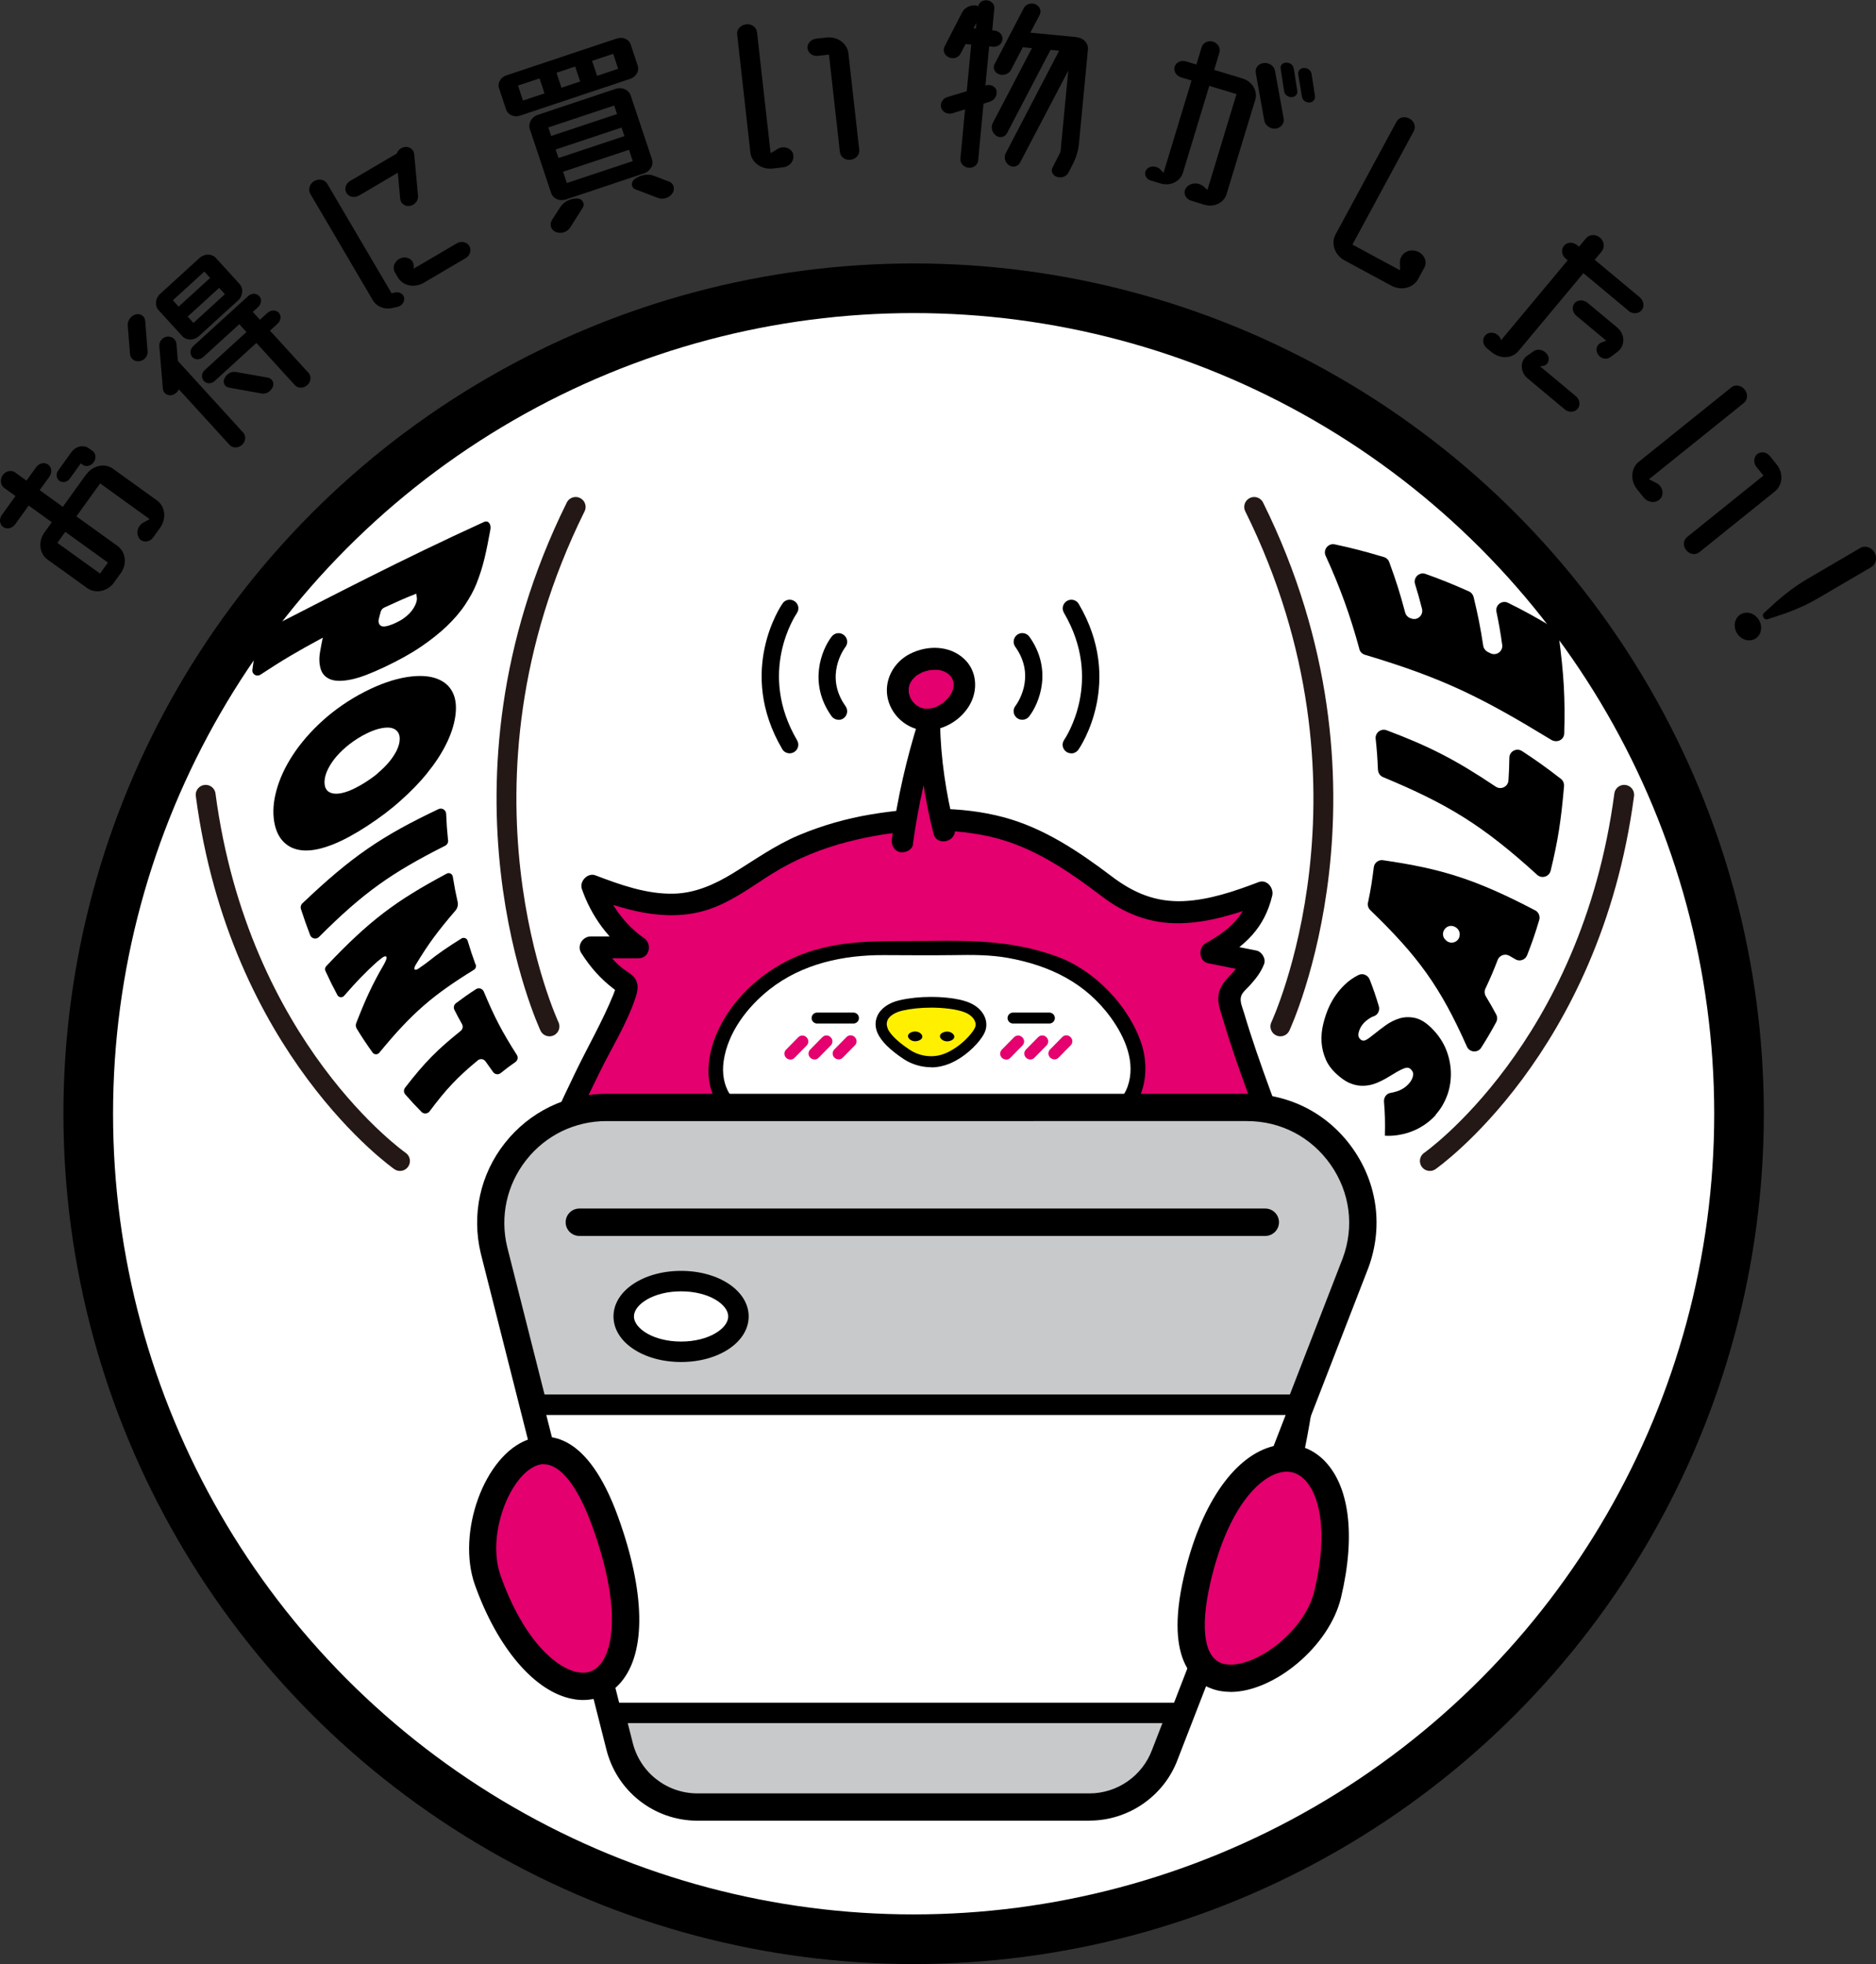
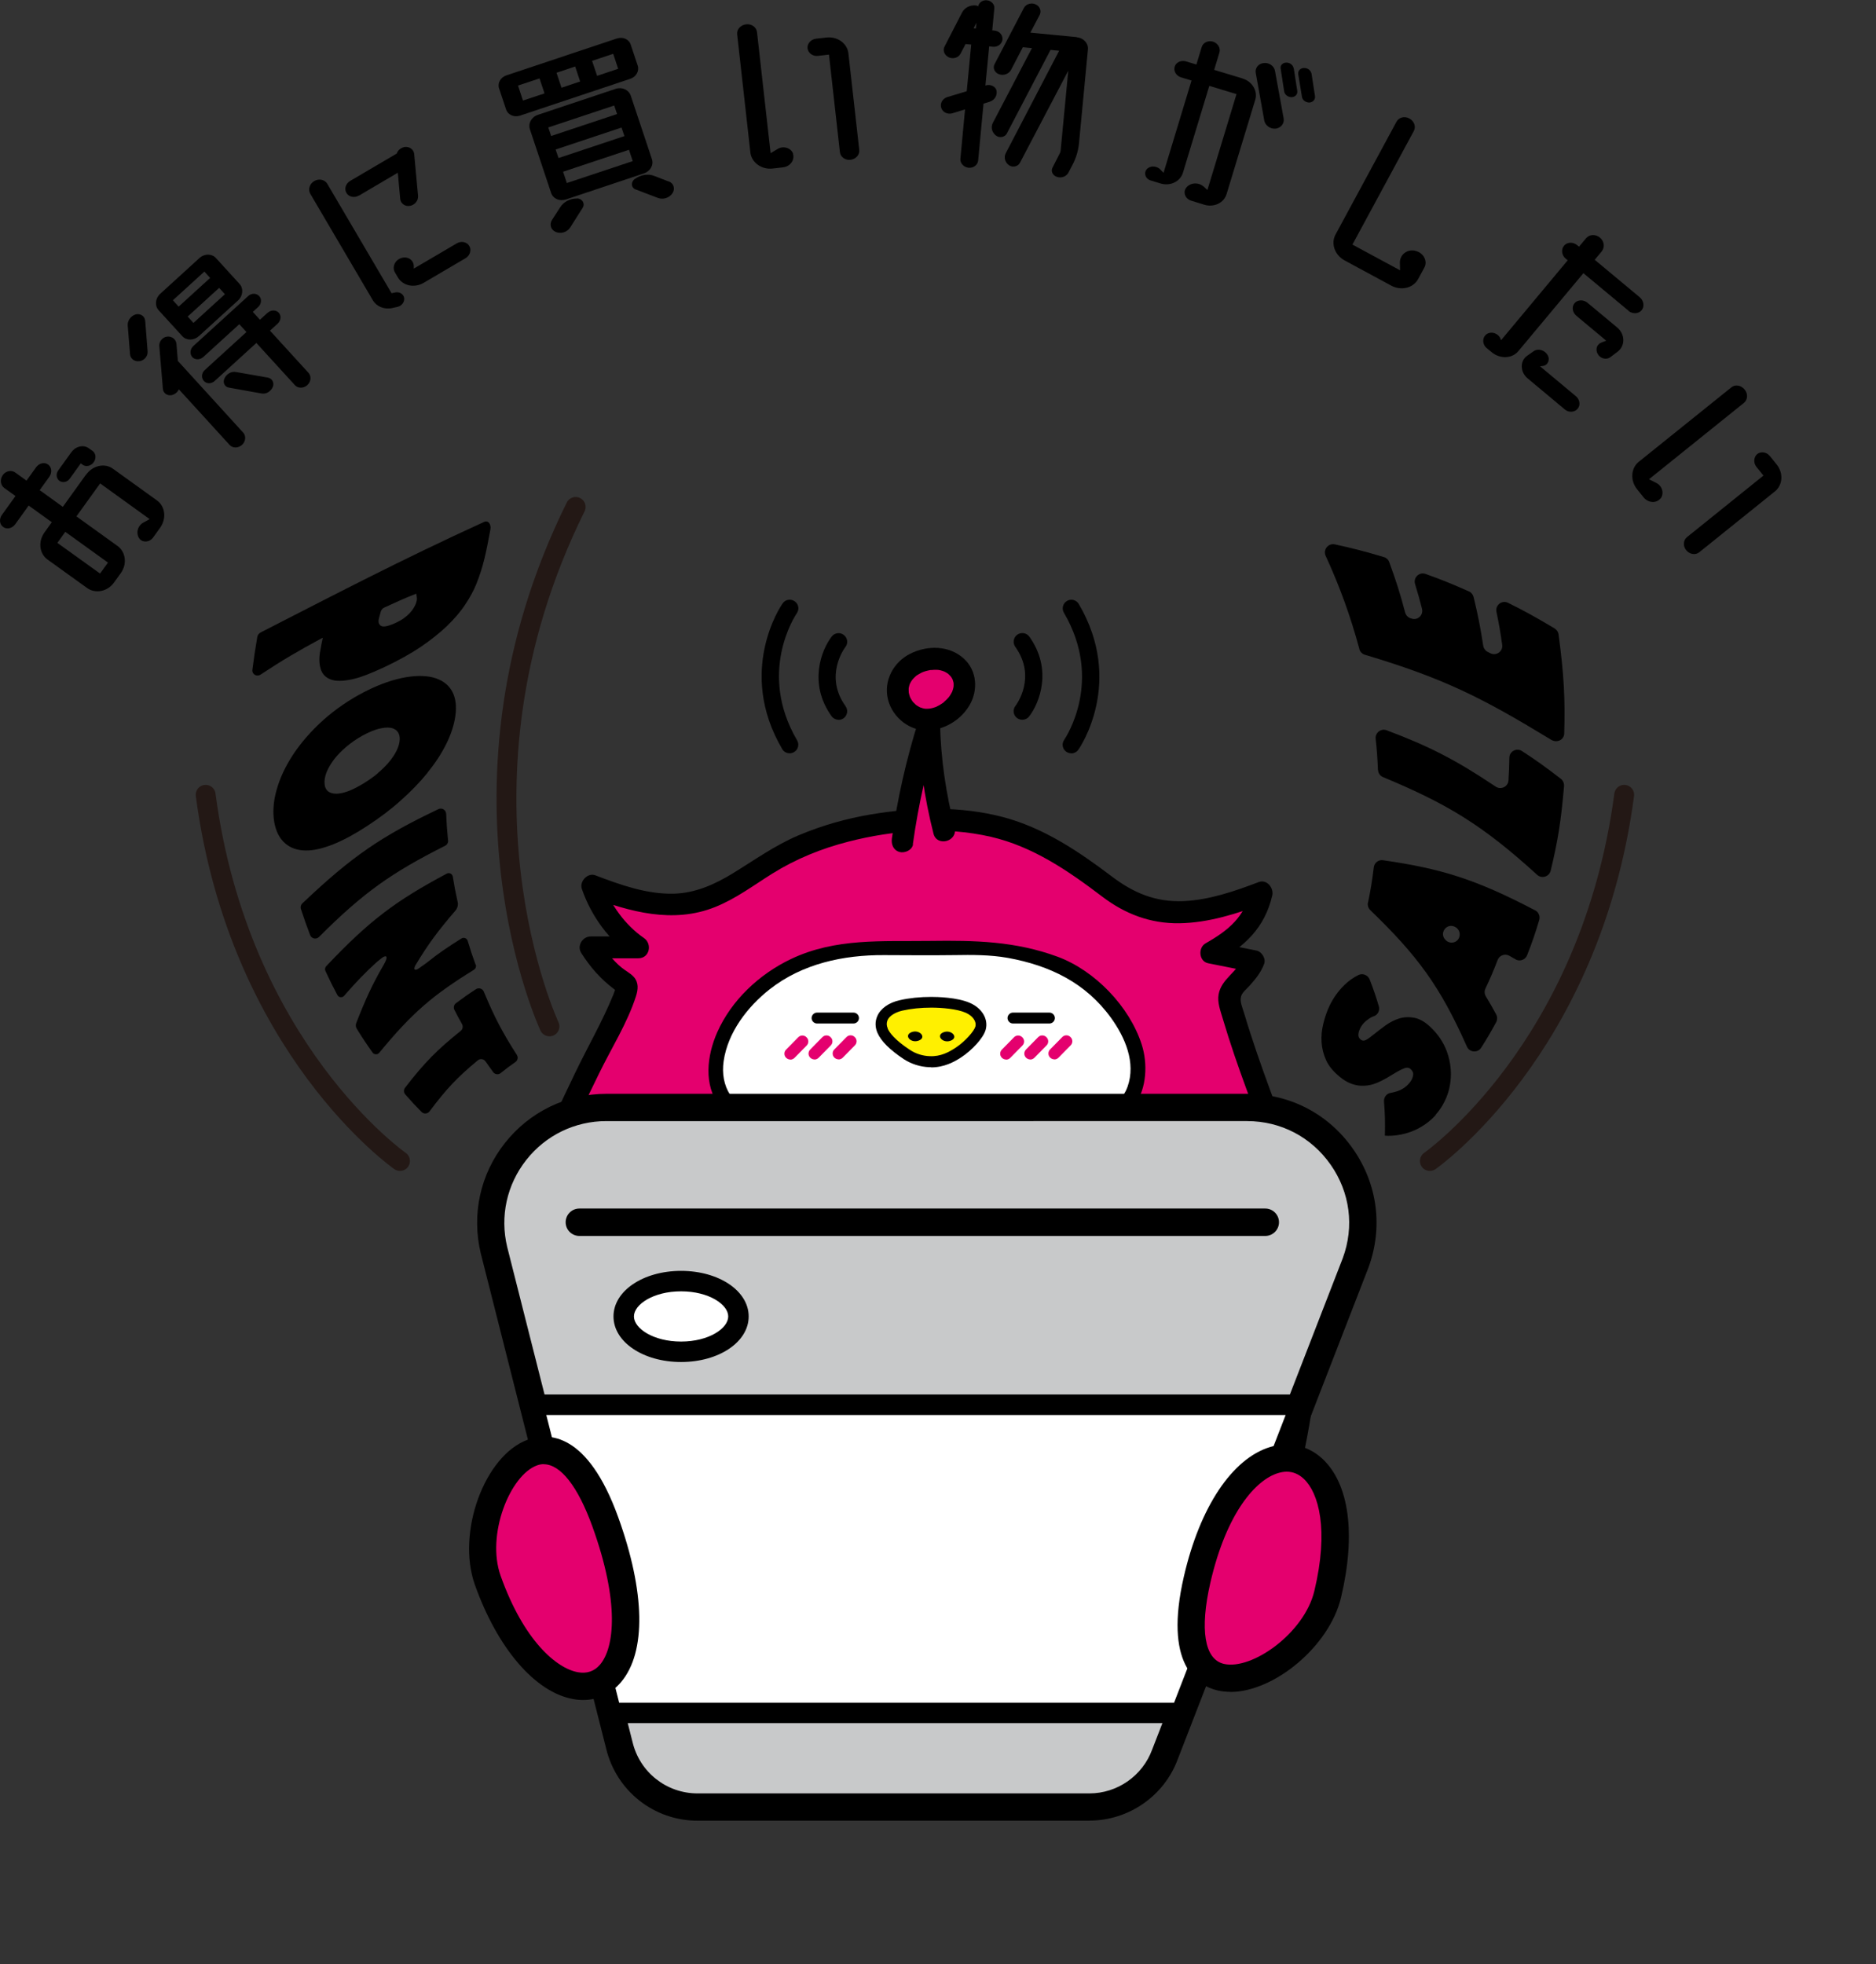
<svg xmlns="http://www.w3.org/2000/svg" id="b" data-name="レイヤー 2" width="189.01" height="197.86" viewBox="0 0 189.01 197.86">
  <rect x="0" y="0" width="189.01" height="197.86" fill="#333333" stroke="none" />
  <defs>
    <style>
      .d {
        fill: #fff;
      }

      .e {
        fill: #fff000;
      }

      .f {
        fill: #e4006e;
      }

      .g {
        fill: #c8c9ca;
      }

      .h {
        stroke: #000;
        stroke-miterlimit: 10;
        stroke-width: 5px;
      }

      .h, .i {
        fill: none;
      }

      .i {
        stroke: #231815;
        stroke-linecap: round;
        stroke-linejoin: round;
        stroke-width: 2px;
      }
    </style>
  </defs>
  <g id="c" data-name="レイヤー 1">
    <g>
      <path d="m8.68,47.81c.66-.92,1.87-1.19,2.7-.59l4.43,3.19c.85.61.98,1.84.32,2.76l-.69.96c-.38.53-1.11.57-1.43.08-.34-.53-.13-1.29.48-1.59l.59-.32-4.99-3.6-2.39,3.32,4.14,2.98c.83.6.99,1.82.33,2.74l-.68.94c-.66.92-1.87,1.16-2.71.56l-3.99-2.87c-.83-.6-.97-1.81-.31-2.73l.74-1.03-2.33-1.68-1.36,1.89c-.3.41-.83.54-1.21.27-.38-.27-.42-.82-.12-1.23l1.36-1.89-1.13-.81c-.39-.28-.46-.87-.15-1.3.31-.43.88-.54,1.27-.25l1.12.81.97-1.35c.3-.41.83-.54,1.21-.27.37.27.42.82.12,1.23l-.97,1.35,2.33,1.68,2.33-3.24Zm-1.48-2.26c.43-.6,1.21-.78,1.75-.39l.38.27c.34.25.38.76.11,1.14-.27.37-.77.5-1.11.25l-.19-.14-1.11,1.54c-.26.36-.71.45-1.04.22-.32-.23-.38-.7-.12-1.05l1.32-1.84Zm3.67,11.12l-4.29-3.09-.8,1.11,4.3,3.09.8-1.11Z" />
      <path d="m14.06,36.38c-.48.09-.93-.23-.96-.71l-.23-2.86c-.05-.5.31-.99.81-1.14.46-.11.9.17.95.64l.24,3.08c.05.47-.32.92-.81,1Zm5.96-2.51c-.49.45-1.24.45-1.65,0l-2.39-2.62c-.41-.45-.34-1.2.16-1.65l3.96-3.61c.49-.45,1.24-.45,1.65,0l2.39,2.62c.41.45.34,1.2-.15,1.65l-3.96,3.61Zm-2.24.8l.14,1.69,6.58,7.22c.31.34.26.9-.12,1.24-.38.34-.94.34-1.25,0l-5.11-5.6c-.12.28-.39.5-.69.58-.46.11-.89-.19-.92-.64l-.36-4.3c-.04-.45.32-.89.79-.95.49-.05.91.28.94.76Zm2.81-7.31l-3.17,2.89.58.64,3.17-2.89-.58-.64Zm-1.1,5.17l3.17-2.89-.58-.64-3.17,2.89.58.64Zm7.48-1.02c.34-.31.84-.31,1.12,0,.27.29.22.79-.12,1.1l-.77.7,3.88,4.25c.31.34.26.9-.12,1.24-.38.34-.94.34-1.25,0l-3.88-4.25-4.2,3.83c-.34.31-.82.3-1.09,0-.28-.31-.25-.79.09-1.1l4.2-3.83-.72-.79-3.62,3.3c-.34.31-.84.31-1.11.02-.28-.31-.24-.81.1-1.12l5.53-5.04c.32-.3.82-.3,1.11.01.27.29.22.79-.1,1.09l-.55.5.72.79.77-.7Zm-3.18,5.97l3.19.56c.45.08.67.53.51.93-.2.47-.68.76-1.14.67l-3.28-.59c-.43-.06-.65-.51-.46-.92.22-.48.73-.75,1.18-.65Z" />
      <path d="m39.83,29.46c.43-.08.81.15.89.55.05.41-.23.79-.65.9l-.54.12c-.8.18-1.58-.14-1.96-.77l-6.31-10.74c-.24-.42-.08-1,.4-1.28.48-.28,1.07-.14,1.31.27l6.48,11.03.38-.08Zm-3.67-9.76c-.46.27-1.02.14-1.25-.26-.25-.42-.08-.95.38-1.22l4.68-2.75c.12-.34.41-.58.79-.66.49-.07.92.24.97.7l.39,4.23c.03.47-.32.92-.83,1-.48.09-.92-.24-.97-.7l-.24-2.64-3.92,2.31Zm9.87,4.81c.44-.26,1.02-.14,1.26.28.23.4.06.96-.38,1.22l-4.22,2.48c-.94.55-2.1.31-2.6-.54l-.3-.51c-.31-.53,0-1.24.63-1.44.62-.22,1.25.17,1.27.79v.27s4.34-2.55,4.34-2.55Z" />
      <path d="m62.15,3.88c.59-.2,1.21.06,1.39.6l.71,2.13c.18.54-.16,1.14-.75,1.33l-11.11,3.71c-.59.2-1.22-.08-1.4-.62l-.71-2.13c-.18-.54.16-1.12.75-1.31l11.11-3.71Zm-7.29,5.53l-.5-1.51-2.17.72.5,1.51,2.17-.72Zm10.01,8.06l-7.84,2.62c-.66.22-1.31-.07-1.51-.67l-2.13-6.39c-.2-.6.15-1.24.8-1.46l7.84-2.62c.64-.21,1.32.09,1.52.69l2.13,6.39c.2.6-.17,1.23-.81,1.44Zm-2.99-6.84l-6.64,2.21.29.86,6.64-2.21-.29-.86Zm-3.72,9.36c.52.03.81.53.54.95l-1.26,1.99c-.31.46-.92.66-1.44.44-.51-.21-.67-.77-.38-1.22l.82-1.27c.35-.56,1.02-.89,1.7-.88h.02Zm4.75-6.28l-.29-.86-6.64,2.21.29.86,6.64-2.21Zm-4.46-5.5l-.5-1.51-1.88.63.5,1.51,1.88-.63Zm-1.34,10.23l6.64-2.21-.38-1.14-6.64,2.21.38,1.14Zm5.17-11.51l-.5-1.51-2.13.71.51,1.51,2.12-.71Zm5.09,11.34c.49.17.68.73.39,1.18-.3.48-.94.69-1.47.49l-2.23-.85c-.47-.15-.53-.73-.13-1.04l.06-.04c.57-.41,1.31-.53,1.92-.29l1.45.56Z" />
      <path d="m79.89,15.48c.21.63-.27,1.3-1.01,1.38l-1.03.12c-1.13.13-2.14-.61-2.25-1.63l-1.33-11.89c-.06-.5.36-.95.91-1.01s1.03.29,1.09.79l1.37,12.19.7-.42c.59-.36,1.36-.11,1.57.48Zm2.31-11.58l1.08-.12c1.1-.12,2.09.59,2.2,1.61l1.09,9.7c.06.5-.34.95-.89,1.01-.53.06-1.01-.29-1.06-.79l-1.1-9.81-1.12.13c-.51.06-.99-.29-1.04-.77-.05-.46.34-.9.85-.96Z" />
      <path d="m100.4,9.13c.09.49-.18.95-.69,1.12l-.62.19-.54,5.73c-.04.44-.47.78-.97.73-.48-.05-.86-.46-.82-.9l.47-4.98-1.27.39c-.48.14-.99-.09-1.13-.55-.14-.46.13-.92.61-1.08l1.96-.59.45-4.7-.57-.05-.51.98c-.22.4-.75.56-1.19.35-.44-.21-.63-.71-.4-1.11l1.76-3.42c.25-.46.79-.75,1.36-.69.09,0,.18.04.25.09.08-.39.46-.65.87-.61.46.04.8.41.76.81l-.21,2.22.21.02c.51.05.86.44.82.9-.04.44-.47.78-.97.73l-.37-.04-.38,3.95.05-.02c.48-.14.99.12,1.08.55Zm-2.02-6.84l-.29.56.23.02.06-.58Zm10.12,1.47c.69.07,1.17.62,1.11,1.22l-.9,9.45c-.07.73-.28,1.45-.62,2.11l-.45.86c-.2.38-.7.57-1.15.42-.45-.15-.64-.59-.44-.95l.71-1.39c.06-.1.09-.2.1-.31l.77-8.05-4.88,9.3c-.2.36-.72.48-1.09.23-.41-.29-.55-.81-.32-1.23l5.37-10.31-.87-.08-4.4,8.42c-.2.38-.74.48-1.09.21-.41-.31-.55-.83-.32-1.28l3.94-7.53-.92-.09-1.19,2.29c-.22.4-.75.6-1.2.43-.45-.15-.66-.63-.46-1.01l2.95-5.65c.2-.4.73-.58,1.17-.39.45.19.63.67.43,1.07l-.94,1.79,4.69.45Z" />
      <path d="m125.19,7.91c.97.29,1.55,1.26,1.28,2.14l-2.89,9.5c-.27.9-1.28,1.37-2.26,1.07l-1.3-.4c-.62-.19-.87-.88-.49-1.33.42-.51,1.23-.55,1.76-.08l.36.33,2.93-9.66-2.74-.83-2.66,8.76c-.27.88-1.28,1.37-2.26,1.07l-.99-.3c-.51-.15-.72-.72-.41-1.11s.99-.4,1.38,0l.33.34,2.82-9.3-1.06-.32c-.49-.15-.77-.63-.64-1.07.13-.44.64-.68,1.13-.54l1.06.32.53-1.75c.14-.46.65-.7,1.13-.56.49.15.8.64.66,1.1l-.53,1.75,2.85.86Zm3.27-.76l.87,4.78c.09.51-.27.95-.8,1.03-.55.05-1.06-.32-1.15-.81l-.86-4.8c-.09-.49.26-.95.81-1,.52-.06,1.05.29,1.13.8Zm1.89-.26l.35,2.26c.06.35-.21.62-.56.64-.38,0-.72-.26-.76-.6l-.35-2.26c-.07-.33.19-.62.55-.62.37-.02.7.23.76.58Zm2.14,2.8c.04.34-.21.62-.58.64-.36,0-.7-.25-.74-.6l-.37-2.26c-.05-.32.21-.62.57-.62.37-.02.7.23.77.58l.35,2.26Z" />
      <path d="m142.63,25.28c.79.19,1.23,1.02.88,1.67l-.63,1.16c-.49.91-1.7,1.2-2.7.67l-4.7-2.54c-1.02-.55-1.41-1.72-.92-2.62l6.14-11.36c.24-.44.81-.59,1.3-.32.49.26.68.82.44,1.27l-6.18,11.43,4.8,2.59-.02-.8c.01-.8.76-1.36,1.57-1.16Z" />
      <path d="m164.06,31.29l-4.53-3.77-6.55,7.85c-.63.76-1.83.82-2.68.12l-.5-.41c-.5-.41-.48-1.16.05-1.46.54-.29,1.25.06,1.38.66l6.72-8.06-.2-.16c-.41-.34-.49-.93-.17-1.31.31-.37.9-.4,1.31-.06l.2.16.71-.85c.34-.4.96-.43,1.4-.06.43.35.51.97.18,1.38l-.71.85,4.53,3.77c.41.34.51.94.2,1.31-.32.39-.93.4-1.34.06Zm-5.29,8.62c.39.33.49.9.18,1.27s-.9.4-1.29.07l-3.76-3.14c-.76-.64-.78-1.77-.02-2.28l.64-.45c.44-.31,1.1-.12,1.4.38.29.49.02,1.06-.5,1.11l-.26.03,3.62,3.02Zm1.17-9.41l2.98,2.48c.82.68.84,1.85.07,2.44l-.74.56c-.4.3-1,.15-1.26-.29-.28-.45-.12-1.01.35-1.18l.49-.19-3-2.5c-.41-.34-.5-.91-.19-1.28.3-.35.89-.38,1.3-.04Z" />
      <path d="m167.3,50.21c-.42.52-1.24.47-1.71-.11l-.65-.81c-.71-.88-.63-2.13.17-2.77l9.33-7.5c.39-.32.99-.21,1.34.23.35.43.31,1.02-.08,1.34l-9.56,7.69.73.37c.62.3.82,1.09.43,1.58Zm11.02-4.27l.68.85c.7.86.62,2.08-.18,2.72l-7.61,6.12c-.39.32-.98.22-1.33-.21-.33-.41-.3-1.01.1-1.32l7.69-6.19-.71-.88c-.32-.4-.28-.99.09-1.29.36-.29.95-.2,1.26.2Z" />
-       <path d="m176.84,64.35c-.62.36-1.45.1-1.85-.58-.4-.68-.22-1.53.4-1.89s1.43-.09,1.83.59c.4.68.23,1.52-.38,1.88Zm2.95-2.53l-1.69.56c-.36.13-.66-.39-.37-.64l1.32-1.2c.93-.81,1.93-1.56,3-2.19l5.38-3.15c.47-.28,1.13-.07,1.43.45.3.52.16,1.19-.31,1.47l-5.38,3.15c-1.07.63-2.21,1.13-3.38,1.55Z" />
    </g>
    <g>
-       <circle class="d" cx="92.05" cy="112.2" r="83.16" />
      <g>
        <g>
          <g>
            <path class="f" d="m77.93,163.58c2.44-.12,4.54-.4,6.1-2.16,2.26-2.55,4.34-2.86,7.47-3.04,2.31-.13,4.77.3,6.58,1.91,1.01.89,2.08,1.88,3.4,2.38,1.29.49,3.9.87,5.26.9,4.13.08,7.46.37,11.35-1.4,3.7-1.68,7.61-5.59,9.18-7.82,3.8-5.4,5.48-21.79,4.16-29.54-1.3-7.65-5.11-15.01-7.53-23.78-.44-1.58,1.9-2.64,2.4-4.2l-4.26-.85c2.87-1.6,4.37-2.78,5.08-6.04-4.97,1.9-10.41,3.35-15.02-.19-6.41-4.92-10.73-7.54-19.9-7.07-4.45.23-10.62,1.35-15.98,5.07-5.5,3.82-8.63,4.57-16.54,1.52,1.24,3.91,4.62,6.19,4.62,6.19h-4.8c1.62,2.64,2.84,3.1,3.58,3.76.6.53-2.26,4.96-6.49,14.42-4.79,10.71-4.23,36.2,3.5,41.55,1.01.7,1.78,1.69,2.16,2.86.77,2.35,3.82,6.15,15.66,5.55Z" />
            <path d="m77.93,164.68c1.82-.1,3.7-.27,5.31-1.21,1.67-.97,2.62-2.72,4.5-3.41,1.68-.61,3.74-.72,5.51-.57,1.11.09,2.23.39,3.2.96.97.57,1.76,1.45,2.66,2.12,3.14,2.32,7.59,2.17,11.31,2.16,4.43-.02,8.36-1.19,11.9-3.89,2.59-1.97,5.27-4.43,6.74-7.39,1.36-2.73,2.09-5.78,2.65-8.76,1.22-6.53,1.87-13.59.78-20.18-.84-5.07-2.77-9.91-4.53-14.71-.94-2.57-1.85-5.16-2.63-7.79-.16-.53-.45-1.13-.28-1.66.12-.39.55-.72.82-1.02.62-.69,1.15-1.33,1.49-2.21.21-.53-.23-1.25-.77-1.36l-4.26-.85.26,2.01c2.84-1.6,4.82-3.43,5.59-6.7.18-.75-.53-1.67-1.36-1.36-2.42.92-4.96,1.8-7.57,1.92-2.83.12-5.06-.83-7.28-2.52-3.31-2.5-6.79-4.84-10.85-5.93-4.31-1.15-8.97-1.02-13.34-.29-2.52.42-4.97,1.12-7.32,2.11s-4.44,2.49-6.64,3.84c-1.82,1.11-3.76,1.98-5.92,2.04-2.73.07-5.4-.89-7.92-1.85-.77-.29-1.61.6-1.36,1.36.93,2.72,2.74,5.22,5.13,6.85.19-.68.37-1.37.56-2.05h-4.8c-.81,0-1.41.94-.95,1.66.91,1.43,1.94,2.61,3.29,3.63.04.03.45.36.46.35.05-.03-.35-.5-.24-.54,0,0-.19.56-.27.75-1.09,2.69-2.58,5.25-3.84,7.87-1.48,3.09-3.01,6.17-3.87,9.51-.79,3.03-1.22,6.17-1.46,9.29-.5,6.48-.24,13.25,1.4,19.56.65,2.5,1.54,5.07,3.05,7.19.64.9,1.36,1.66,2.22,2.34,1.22.95,1.63,1.98,2.27,3.3,2.74,5.59,11.13,5.67,16.35,5.43,1.41-.06,1.42-2.27,0-2.2-3.54.16-7.33.15-10.67-1.18-1.51-.6-2.97-1.56-3.72-3.04-.47-.93-.89-2.17-1.74-3.07s-1.84-1.42-2.58-2.37c-1.55-1.96-2.39-4.45-3.02-6.83-1.63-6.18-1.85-12.78-1.36-19.13.24-3.03.67-6.05,1.46-8.99.91-3.39,2.52-6.53,4.04-9.67,1.23-2.54,2.87-5.11,3.74-7.82.22-.69.3-1.38-.21-1.96-.34-.38-.86-.63-1.25-.96-.88-.72-1.54-1.62-2.15-2.58l-.95,1.66h4.8c1.15,0,1.43-1.46.56-2.05-1.88-1.29-3.39-3.38-4.12-5.53l-1.36,1.36c4.07,1.55,8.43,2.75,12.65,1.06,2.1-.84,3.87-2.18,5.77-3.37,2.37-1.48,4.96-2.53,7.66-3.22,4.58-1.18,9.72-1.56,14.36-.49,4.23.98,7.79,3.42,11.2,6.01,2.31,1.76,4.86,2.74,7.79,2.7s5.84-.97,8.59-2.01c-.45-.45-.9-.9-1.36-1.36-.64,2.72-2.22,4.05-4.58,5.39-.79.44-.68,1.83.26,2.01,1.42.28,2.84.57,4.26.85l-.77-1.36c-.55,1.39-2.15,2.07-2.44,3.63-.15.83.18,1.65.41,2.44.37,1.25.77,2.49,1.19,3.73,1.45,4.26,3.16,8.43,4.49,12.73,1.06,3.42,1.75,6.85,1.86,10.43s-.09,6.83-.49,10.21c-.39,3.36-.99,6.74-2.03,9.96-.93,2.87-2.41,5.04-4.57,7.15-3.18,3.09-6.85,5.37-11.37,5.67-2.08.14-4.23.11-6.31-.05-1.83-.14-3.82-.42-5.36-1.48-1.96-1.34-3.31-2.92-5.76-3.43-2.01-.42-4.15-.31-6.16.04-1.84.32-3.47,1.14-4.81,2.43-.85.82-1.51,1.61-2.67,2-1.05.35-2.17.42-3.27.48-1.41.08-1.42,2.28,0,2.2Z" />
          </g>
          <g>
            <path class="d" d="m95.2,112.52c16.24,2.4,19.99-.05,19.36-6.01-.31-2.9-4.18-8.03-8.2-9.4-5.21-1.79-6.53-1.68-12.62-1.56-4.17.08-6.45-.39-10.41.57-10.97,2.65-15.04,15.13-6.99,16.79,3.22.66,14.33-1.05,18.85-.39Z" />
            <path d="m95,113.23c4.39.64,8.96,1.29,13.4.78,2.18-.25,4.61-.85,5.96-2.74,1.18-1.66,1.28-4.14.67-6.04-1.23-3.84-4.72-7.46-8.48-8.85-4.27-1.57-8.32-1.65-12.82-1.59-4.84.07-9.54-.32-14.05,1.83-3.18,1.52-5.98,4.13-7.42,7.38-1.03,2.34-1.4,5.28.24,7.44,2.1,2.77,5.91,2.42,8.98,2.25,4.42-.24,9.1-1.07,13.51-.47.93.13,1.34-1.3.39-1.43-3.27-.44-6.65-.08-9.93.15-2.88.2-6.2.82-9.06.2-2.58-.55-3.85-2.7-3.48-5.25.42-2.89,2.4-5.47,4.64-7.23,3.29-2.58,7.41-3.46,11.51-3.44,2.36.01,4.71.03,7.07,0,1.81-.03,3.63-.04,5.42.28,4.22.77,7.82,2.5,10.38,6.03,1.42,1.97,2.54,4.52,1.67,6.96-.7,1.99-2.87,2.66-4.77,2.95-4.4.68-9.09-.03-13.45-.66-.93-.14-1.34,1.29-.39,1.43Z" />
          </g>
          <g>
            <g>
              <path class="e" d="m88.93,103.83c.4.92,1.53,1.79,2.45,2.4.71.47,1.55.7,2.28.72,1.2.04,2.13-.42,2.92-.94.97-.64,2.03-1.76,2.21-2.45.21-.78-.32-1.63-1.29-2.05-.93-.4-2.47-.55-3.66-.55-1.07,0-2.09.1-3.04.31-.9.21-1.62.68-1.88,1.29-.18.42-.16.85.02,1.27Z" />
              <path d="m93.8,107.51c-.06,0-.11,0-.17,0-.91-.03-1.82-.32-2.57-.81-1.41-.94-2.28-1.8-2.65-2.64h0c-.25-.57-.26-1.16-.02-1.7.32-.76,1.17-1.36,2.27-1.6.96-.22,2.02-.33,3.17-.33.59,0,2.6.04,3.88.6,1.23.53,1.89,1.64,1.6,2.7-.24.88-1.43,2.1-2.44,2.77-.73.48-1.74,1.03-3.07,1.03Zm-4.37-3.9c.19.43.73,1.16,2.25,2.16.57.38,1.29.61,2,.63,1.09.05,1.93-.41,2.6-.85.97-.64,1.86-1.67,1.99-2.13.14-.51-.27-1.09-.98-1.4-.87-.38-2.4-.51-3.45-.51s-2.04.1-2.92.3c-.74.17-1.32.54-1.5.96-.11.27-.11.54.02.83h0Z" />
            </g>
            <path d="m91.82,103.99c-.8.33-.03,1.16.77.83s.03-1.16-.77-.83Z" />
            <path d="m95.04,104c-.8.33-.03,1.16.77.83s.03-1.16-.77-.83Z" />
          </g>
          <g>
            <g>
              <path class="f" d="m90.91,84.77c.56-4.03,1.46-8.02,2.69-11.9.06,3.61.64,7.39,1.51,10.82" />
              <path d="m91.97,85.06c.56-4.03,1.46-8.01,2.69-11.9l-2.16-.29c.08,3.74.63,7.48,1.55,11.11.35,1.37,2.47.79,2.13-.59-.87-3.45-1.4-6.97-1.47-10.53-.03-1.26-1.79-1.48-2.16-.29-1.23,3.88-2.13,7.86-2.69,11.9-.08.59.14,1.18.77,1.36.52.14,1.27-.18,1.36-.77h0Z" />
            </g>
            <g>
              <path class="f" d="m93.77,72.48c-.3.03-.6.03-.9-.03-1.4-.27-2.45-1.61-2.42-3.03.01-.79.43-1.55,1.01-2.07.51-.46,1.15-.75,1.82-.9.72-.16,1.49-.14,2.17.13s1.28.8,1.55,1.49c.79,2.03-1.3,4.18-3.23,4.4Z" />
              <path d="m93.77,71.38c-.17.02-.34.02-.51.02-.03,0-.25-.03-.14-.01.13.02-.16-.04-.15-.04-.07-.02-.38-.14-.17-.04-.14-.06-.27-.14-.4-.22-.05-.03-.1-.07-.15-.1.17.13.04.03.01,0-.09-.1-.19-.2-.29-.29-.12-.11.13.21-.02-.03-.03-.05-.07-.1-.1-.15-.08-.13-.15-.26-.21-.4.09.21-.02-.09-.04-.17-.02-.06-.03-.12-.04-.18-.08-.27,0,.15,0-.02,0-.13-.02-.25-.01-.37,0-.06.04-.27,0-.06.02-.08.04-.17.06-.25.01-.05.09-.26.01-.07.03-.06.06-.13.09-.19.06-.12.14-.24.22-.35-.1.14,0,0,.02-.02.06-.06.11-.13.18-.19.05-.05.1-.09.15-.14.06-.05.05-.05-.01,0,.04-.03.09-.06.13-.09.14-.09.28-.16.42-.24.02-.01.19-.09.03-.02.07-.03.14-.05.2-.08.14-.05.27-.09.41-.12.09-.02.18-.04.28-.06.08-.01.08-.01,0,0h.12c.18-.02.35-.03.52-.02.02,0,.26.02.14,0-.14-.02.22.05.2.04.15.04.3.08.44.14-.19-.07-.04-.01,0,0,.08.05.17.09.25.14.05.03.11.07.16.11-.16-.13-.03-.02,0,.01.05.06.12.11.17.17.02.02.14.18.07.07-.09-.13.08.13.08.13.03.06.06.11.09.17-.02-.04-.07-.2,0,0,.03.09.06.18.08.27.01.06.02.12.03.18-.04-.24-.01-.08-.01-.03,0,.06,0,.12,0,.18,0,0-.02.3,0,.12.01-.15,0,.03-.02.07-.01.06-.03.11-.04.17-.02.07-.05.14-.07.21-.06.2.05-.09,0,.02-.07.13-.14.27-.22.39-.04.06-.08.13-.13.19.09-.13.04-.05-.03.03-.1.12-.21.23-.32.33-.06.05-.12.1-.17.16-.15.14.07-.04-.03.03-.25.18-.51.33-.79.46-.16.08.24-.07-.03,0-.07.02-.14.05-.21.07s-.14.04-.21.05c-.07.01-.33.05-.04.02-.57.07-1.13.45-1.1,1.1.02.53.49,1.18,1.1,1.1,1.62-.21,3.09-1.13,3.92-2.55.87-1.5.75-3.46-.57-4.67-1.48-1.36-3.69-1.37-5.42-.5-1.69.85-2.69,2.72-2.24,4.58.46,1.91,2.33,3.33,4.31,3.14.57-.05,1.13-.47,1.1-1.1-.02-.55-.49-1.16-1.1-1.1Z" />
            </g>
            <path d="m84.49,72.51c-.27,0-.54-.13-.71-.36-2.36-3.3-1.02-6.69.02-8.03.3-.38.84-.45,1.22-.15.38.3.45.84.15,1.22-.09.12-2.16,2.9.02,5.95.28.39.19.94-.2,1.22-.15.11-.33.16-.51.16Z" />
            <path d="m79.56,75.89c-.3,0-.59-.15-.75-.43-4.59-7.81-.16-14.4.04-14.67.27-.4.81-.49,1.21-.22.4.27.5.81.22,1.21-.16.24-3.98,5.97.03,12.8.24.41.11.95-.31,1.19-.14.08-.29.12-.44.12Z" />
            <path d="m103,72.51c-.19,0-.38-.06-.54-.18-.38-.3-.45-.84-.15-1.22.1-.13,2.16-2.9-.02-5.95-.28-.39-.19-.94.2-1.22.39-.28.94-.19,1.22.2,2.36,3.3,1.02,6.69-.02,8.03-.17.22-.43.34-.69.34Z" />
            <path d="m107.93,75.89c-.17,0-.34-.05-.49-.15-.4-.27-.5-.81-.22-1.21.16-.24,3.98-5.97-.03-12.8-.24-.41-.11-.95.31-1.19.41-.25.95-.11,1.19.31,4.59,7.81.16,14.4-.04,14.67-.17.24-.44.38-.72.38Z" />
          </g>
          <path d="m105.73,103.11h-3.67c-.3,0-.55-.25-.55-.55s.25-.55.55-.55h3.67c.3,0,.55.25.55.55s-.25.55-.55.55Z" />
          <path d="m85.99,103.11h-3.67c-.3,0-.55-.25-.55-.55s.25-.55.55-.55h3.67c.3,0,.55.25.55.55s-.25.55-.55.55Z" />
          <g>
            <path class="f" d="m106.23,106.72c-.15,0-.3-.06-.42-.17-.24-.23-.24-.61,0-.84l1.21-1.23c.23-.24.61-.24.84,0,.24.23.24.61,0,.84l-1.21,1.23c-.12.12-.27.18-.43.18Z" />
            <path class="f" d="m103.8,106.73c-.15,0-.3-.06-.42-.17-.24-.23-.24-.61,0-.84l1.21-1.23c.23-.24.61-.24.84,0,.24.23.24.61,0,.84l-1.21,1.23c-.12.12-.27.18-.43.18Z" />
            <path class="f" d="m101.37,106.74c-.15,0-.3-.06-.42-.17-.24-.23-.24-.61,0-.84l1.21-1.23c.23-.24.61-.24.84,0,.24.23.24.61,0,.84l-1.21,1.23c-.12.12-.27.18-.43.18Z" />
          </g>
          <g>
            <path class="f" d="m84.49,106.72c-.15,0-.3-.06-.42-.17-.24-.23-.24-.61,0-.84l1.21-1.23c.23-.24.61-.24.84,0,.24.23.24.61,0,.84l-1.21,1.23c-.12.12-.27.18-.43.18Z" />
            <path class="f" d="m82.06,106.73c-.15,0-.3-.06-.42-.17-.24-.23-.24-.61,0-.84l1.21-1.23c.23-.24.61-.24.84,0,.24.23.24.61,0,.84l-1.21,1.23c-.12.12-.27.18-.43.18Z" />
            <path class="f" d="m79.63,106.74c-.15,0-.3-.06-.42-.17-.24-.23-.24-.61,0-.84l1.21-1.23c.23-.24.61-.24.84,0,.24.23.24.61,0,.84l-1.21,1.23c-.12.12-.27.18-.43.18Z" />
          </g>
          <g>
            <g>
              <path class="g" d="m109.77,182.04h-39.48c-3.75,0-7.01-2.57-7.88-6.21l-12.64-49.9c-1.76-7.33,3.79-14.37,11.32-14.37h64.55c8.1,0,13.73,8.07,10.93,15.67l-19.2,49.5c-1.17,3.19-4.21,5.31-7.61,5.31Z" />
              <path d="m109.77,183.42h-39.48c-4.4,0-8.19-2.99-9.22-7.27l-12.63-49.88c-.94-3.92-.06-7.97,2.43-11.12,2.49-3.15,6.21-4.96,10.23-4.96h64.55c4.32,0,8.21,2.03,10.68,5.57,2.47,3.54,3.03,7.9,1.54,11.95l-19.21,49.52c-1.36,3.69-4.94,6.18-8.89,6.18Zm-48.68-70.48c-3.17,0-6.11,1.43-8.07,3.92-1.96,2.49-2.66,5.68-1.92,8.76l12.63,49.88c.73,3.05,3.43,5.17,6.55,5.17h39.48c2.81,0,5.35-1.77,6.32-4.41l19.21-49.52c1.17-3.17.73-6.61-1.22-9.4-1.95-2.79-5.02-4.4-8.43-4.4H61.09Z" />
            </g>
            <g>
              <polygon class="d" points="61.57 172.56 53.71 141.51 131.03 141.51 118.99 172.56 61.57 172.56" />
              <path d="m119,173.59h-57.42c-.47,0-.88-.32-1-.78l-7.86-31.04c-.08-.31,0-.64.19-.89.2-.25.5-.4.81-.4h77.32c.34,0,.66.17.85.45.19.28.23.64.11.96l-12.04,31.04c-.15.4-.54.66-.96.66Zm-56.62-2.06h55.91l11.24-28.98H55.04l7.34,28.98Z" />
            </g>
            <path d="m127.48,124.51H58.37c-.76,0-1.38-.62-1.38-1.38s.62-1.38,1.38-1.38h69.11c.76,0,1.38.62,1.38,1.38s-.62,1.38-1.38,1.38Z" />
          </g>
          <g>
            <path class="f" d="m49.14,159.21c-2.74-7.7,6.15-21.66,11.84-5.92,7.1,19.66-6.07,22.12-11.84,5.92Z" />
            <path d="m58.75,171.26c-.34,0-.68-.03-1.03-.1-3.81-.69-7.59-5.1-9.87-11.49h0c-1.88-5.27.97-13.07,5.34-14.64,2.08-.74,6.01-.72,9.09,7.8,2.73,7.56,2.84,13.62.29,16.63-1,1.18-2.33,1.8-3.82,1.8Zm-3.96-23.76c-.22,0-.45.04-.67.12-2.74.98-5.15,7.01-3.68,11.13h0c2.33,6.55,5.64,9.32,7.77,9.71.91.17,1.68-.09,2.25-.77,1.44-1.7,1.99-6.25-.78-13.92-1.46-4.04-3.21-6.26-4.9-6.26Z" />
          </g>
          <g>
            <path class="f" d="m133.77,160.62c-1.9,7.94-16.9,14.81-13.15-1.5,4.09-17.77,17.15-15.22,13.15,1.5Z" />
            <path d="m123.96,170.44c-.44,0-.87-.05-1.28-.14-2.14-.5-5.44-2.67-3.4-11.49,1.61-7,4.87-11.88,8.7-13.04,1.92-.58,3.84-.14,5.28,1.21,2.69,2.54,3.36,7.62,1.85,13.96h0c-1.18,4.94-6.76,9.51-11.14,9.51Zm5.68-22.18c-.28,0-.57.05-.87.14-2.22.67-5.18,3.93-6.82,11.02-1.09,4.75-.6,7.74,1.35,8.2,2.81.66,8.1-3.08,9.12-7.33,1.49-6.21.43-9.91-1.06-11.31-.51-.48-1.09-.72-1.72-.72Zm4.12,12.35h.01-.01Z" />
          </g>
          <g>
            <ellipse class="d" cx="68.62" cy="132.62" rx="5.78" ry="3.56" />
            <path d="m68.62,137.21c-3.82,0-6.81-2.02-6.81-4.59s2.99-4.59,6.81-4.59,6.81,2.02,6.81,4.59-2.99,4.59-6.81,4.59Zm0-7.12c-2.8,0-4.75,1.33-4.75,2.53s1.95,2.53,4.75,2.53,4.75-1.33,4.75-2.53-1.95-2.53-4.75-2.53Z" />
          </g>
        </g>
        <g>
          <path d="m144.66,112.32c-.36.4-.75.73-1.17,1.01-.42.28-.85.5-1.3.67-.45.17-.9.28-1.35.35-.45.07-.88.09-1.31.06.03-1.4.01-2.23-.09-3.43-.03-.42.24-.81.66-.88.22-.04.45-.09.68-.17.51-.17.94-.47,1.27-.89.15-.19.26-.41.31-.64.06-.24,0-.46-.19-.65-.1-.1-.2-.17-.31-.18-.11-.02-.25,0-.42.07-.17.06-.39.17-.66.32-.26.15-.59.35-.97.58-.38.23-.77.42-1.16.58-.4.16-.8.24-1.22.26-.41.02-.82-.04-1.24-.19-.42-.14-.84-.4-1.28-.77-.61-.51-1.05-1.05-1.31-1.63-.26-.58-.41-1.18-.45-1.8-.04-.62.02-1.24.18-1.88.16-.64.36-1.24.63-1.8.36-.75.85-1.45,1.49-2.08.43-.42.91-.76,1.43-1.01.43-.21.94.02,1.12.46.38.98.63,1.71.92,2.69.12.41-.09.86-.49,1-.18.06-.35.15-.51.26-.37.25-.63.52-.8.81-.15.27-.24.52-.26.75-.02.22.06.4.23.54.16.13.34.14.53.04.19-.1.46-.29.81-.58.36-.29.75-.59,1.18-.9.42-.3.88-.54,1.37-.69.49-.15,1-.17,1.55-.06.54.11,1.12.45,1.71,1.04.69.68,1.19,1.45,1.5,2.26.31.82.45,1.64.44,2.43-.01.8-.16,1.56-.44,2.25-.28.69-.65,1.29-1.1,1.78Z" />
          <path d="m137.83,90.93c.28-1.34.42-2.24.58-3.55.05-.46.48-.79.93-.72,5.88.85,9.33,1.91,15.33,5.05.35.18.52.59.41.97-.41,1.38-.73,2.3-1.22,3.55-.18.47-.75.67-1.18.41-.21-.12-.41-.24-.62-.36-.44-.24-.99-.04-1.17.43-.4,1.05-.72,1.8-1.23,2.88-.12.25-.1.54.04.78.4.66.67,1.13,1.04,1.82.13.24.13.55,0,.79-.56,1.03-.98,1.74-1.51,2.57-.35.55-1.18.48-1.44-.12-2.68-6.04-4.95-9.13-9.73-13.74-.2-.2-.3-.49-.24-.77Zm7.75,3.68s.02.03.03.04c.41.51,1.22.37,1.42-.25,0,0,0-.02,0-.02.13-.4-.07-.84-.45-1.01-.01,0-.03-.01-.04-.02-.79-.35-1.51.6-.97,1.27Z" />
          <path d="m138.83,77.56c-.05-1.2-.11-2.05-.23-3.13-.07-.61.54-1.08,1.11-.86,4.33,1.63,6.96,2.98,10.99,5.68.53.35,1.24,0,1.28-.63.05-.79.08-1.47.09-2.28,0-.65.73-1.03,1.27-.68,1.4.91,2.41,1.63,3.92,2.8.22.17.34.45.32.73-.3,3.5-.62,5.52-1.35,8.53-.15.6-.89.83-1.35.42-5.49-5-9.02-7.14-15.53-9.85-.3-.12-.5-.41-.51-.73Z" />
          <path d="m136.96,65.38c-.92-3.38-1.97-6.27-3.4-9.39-.28-.61.26-1.29.92-1.15,1.73.37,3,.7,4.95,1.28.25.07.46.27.54.51.72,1.97,1.08,3.12,1.6,5.07.07.26.26.48.51.57.04.01.08.03.12.04.62.23,1.23-.34,1.07-.98-.22-.87-.43-1.62-.7-2.49-.2-.65.42-1.25,1.06-1.02,1.52.54,2.66,1,4.37,1.76.23.1.41.32.47.57.46,1.91.68,3.04.97,4.91.04.26.21.49.44.61.1.05.19.1.28.14.59.3,1.28-.19,1.19-.84-.16-1.18-.33-2.15-.58-3.34-.14-.67.56-1.21,1.17-.9,1.65.81,2.85,1.48,4.69,2.58.22.13.37.36.4.61.54,4.06.67,6.41.57,9.97-.02.66-.74.98-1.31.64-7.03-4.28-10.83-6.19-18.78-8.57-.27-.08-.49-.31-.56-.58Z" />
        </g>
        <g>
          <path d="m42.36,65.19c1.03-.7,1.91-1.4,2.66-2.11.74-.72,1.36-1.43,1.84-2.16.48-.72.86-1.41,1.13-2.08.73-1.83,1-3.25,1.42-5.51.09-.48-.19-.95-.64-.75-8.33,3.8-15.25,7.42-22.52,11.14-.17.09-.3.27-.33.46-.22,1.31-.35,2.16-.49,3.29-.06.47.44.75.84.48,2.23-1.47,3.66-2.31,6.25-3.71-.11.52-.16.78-.25,1.3-.14.71-.12,1.33.04,1.85.16.52.5.87,1.01,1.06.51.19,1.2.18,2.08,0,.87-.18,1.98-.61,3.32-1.24,1.41-.67,2.62-1.33,3.65-2.03Zm-1.71-2.88c-.25.17-.56.34-.92.5-.69.3-1.14.38-1.36.23-.22-.15-.28-.4-.19-.75.07-.27.12-.45.18-.67.05-.18.19-.34.37-.42,1.33-.59,1.78-.84,3.21-1.39.05.39.12.51,0,.88-.05.16-.13.34-.24.52-.11.19-.24.37-.42.56-.17.18-.38.36-.63.53Z" />
          <path d="m43.05,77.87c.77-.95,1.4-1.9,1.89-2.88.49-.98.81-1.94.94-2.88.13-.94.04-1.75-.29-2.39-.33-.65-.88-1.11-1.66-1.38-.78-.27-1.78-.32-3-.12-1.22.2-2.62.67-4.17,1.46-1.55.79-2.95,1.76-4.19,2.86-1.23,1.11-2.25,2.28-3.04,3.48-.79,1.2-1.35,2.41-1.67,3.58-.33,1.18-.39,2.25-.23,3.21.17.96.54,1.67,1.1,2.15.55.48,1.24.71,2.06.72.82.01,1.75-.21,2.8-.63,1.05-.42,2.18-1.04,3.42-1.85,1.24-.81,2.36-1.65,3.37-2.56,1.02-.91,1.91-1.82,2.67-2.76Zm-4.97.02c-.45.38-.94.72-1.48,1.05-.55.33-1.05.59-1.51.76-.46.17-.86.26-1.21.26-.35,0-.62-.08-.83-.24-.2-.17-.33-.43-.35-.77-.03-.34.04-.73.2-1.15.17-.42.42-.85.75-1.29.34-.44.75-.86,1.23-1.27.48-.41,1.03-.79,1.62-1.12.58-.32,1.11-.55,1.59-.68.49-.13.89-.17,1.21-.13.32.05.57.17.74.38s.25.48.23.82c-.01.34-.12.7-.3,1.09-.19.38-.44.76-.76,1.15-.32.38-.7.76-1.15,1.14Z" />
          <path d="m45.14,84.65c-.1-1.02-.15-1.71-.19-2.67-.02-.39-.42-.63-.77-.47-5.71,2.71-8.73,4.75-13.72,9.5-.15.14-.21.37-.14.57.34,1.04.58,1.72.93,2.63.14.36.61.46.89.18,4.49-4.49,7.3-6.46,12.71-9.19.2-.1.32-.32.3-.54Z" />
          <path d="m47.91,97.16c-.33-.9-.53-1.5-.79-2.38-.08-.26-.39-.38-.62-.24-1.37.85-2.35,1.52-3.42,2.38h0s-.64.48-.95.68c-.26.16-.53.16-.29-.33.01-.02.03-.06.06-.1,1.24-2.06,2.24-3.41,3.99-5.44.2-.24.29-.56.22-.86-.21-.95-.34-1.61-.49-2.56-.05-.28-.36-.44-.61-.3-5.12,2.73-7.78,4.71-12.14,9.32-.12.13-.16.33-.08.49.44.96.74,1.56,1.2,2.42.14.26.49.3.68.08,1.24-1.43,2.15-2.37,3.31-3.42.11-.08.29-.23.49-.39.24-.19.61-.33.43.19-.03.09-.12.27-.22.46-1.15,1.97-1.84,3.47-2.79,5.91-.07.18-.05.4.05.56.59.96.99,1.55,1.6,2.41.16.22.49.23.67.02,3.32-4.05,5.45-5.84,9.55-8.37.16-.1.24-.33.18-.51Z" />
          <path d="m52.07,106.27c-1.48-2.32-2.24-3.77-3.33-6.38-.13-.3-.5-.42-.78-.24-.75.48-1.27.85-2.03,1.42-.2.15-.26.44-.15.66.27.54.48.92.77,1.44.13.23.07.52-.13.68-2.35,1.89-3.62,3.15-5.61,5.73-.15.2-.15.48.02.67.6.69,1.03,1.15,1.64,1.77.23.23.61.2.81-.06,1.7-2.28,2.83-3.46,4.86-5.14.24-.2.6-.15.78.11.27.39.49.7.77,1.08.18.24.53.28.76.09.53-.43.93-.73,1.48-1.11.23-.16.3-.48.14-.72Z" />
        </g>
      </g>
      <path class="i" d="m40.3,116.96s-16.19-11.29-19.58-36.89" />
      <path class="i" d="m55.36,103.4s-11.32-24.15,2.64-52.33" />
      <path class="i" d="m144.06,116.96s16.19-11.29,19.58-36.89" />
-       <path class="i" d="m129,103.4s11.32-24.15-2.64-52.33" />
-       <circle class="h" cx="92.05" cy="112.2" r="83.16" />
    </g>
  </g>
</svg>